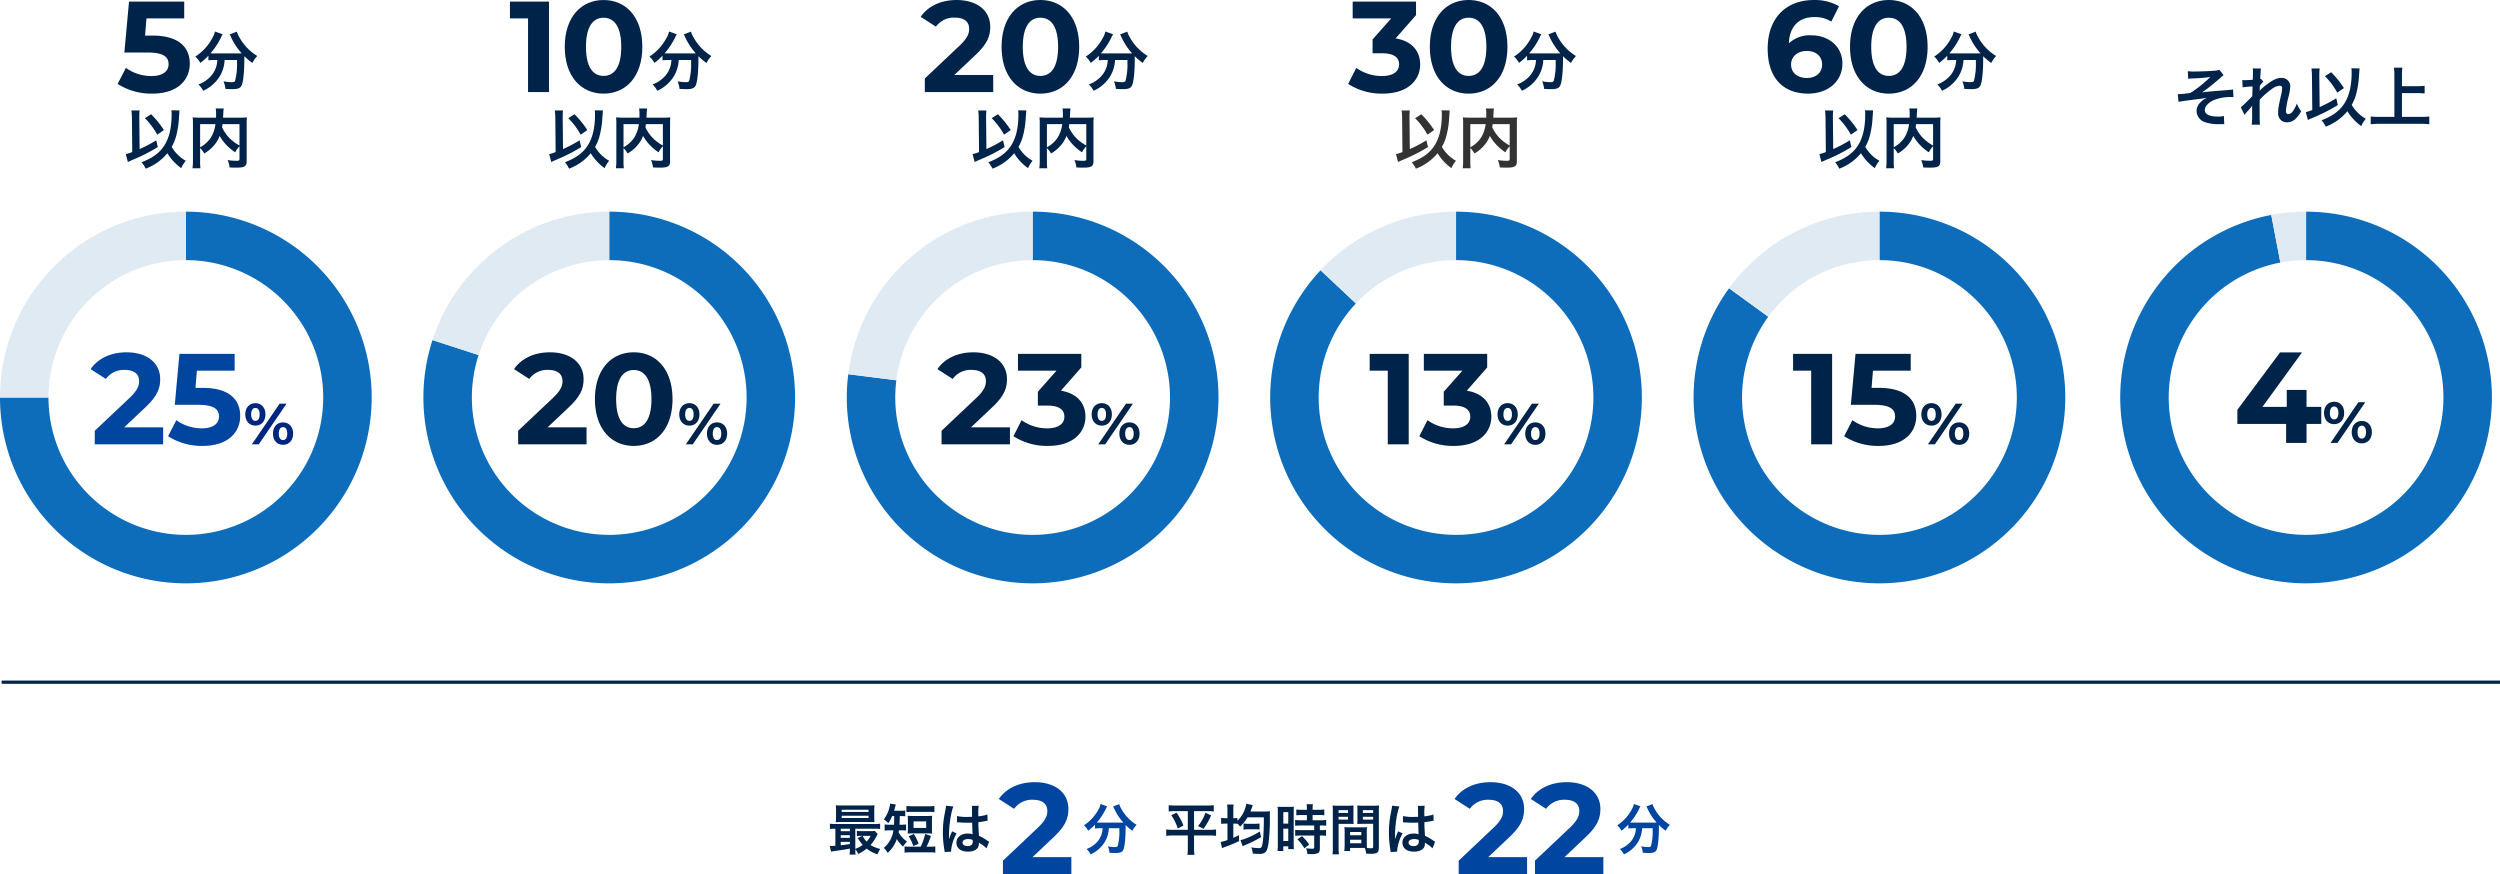
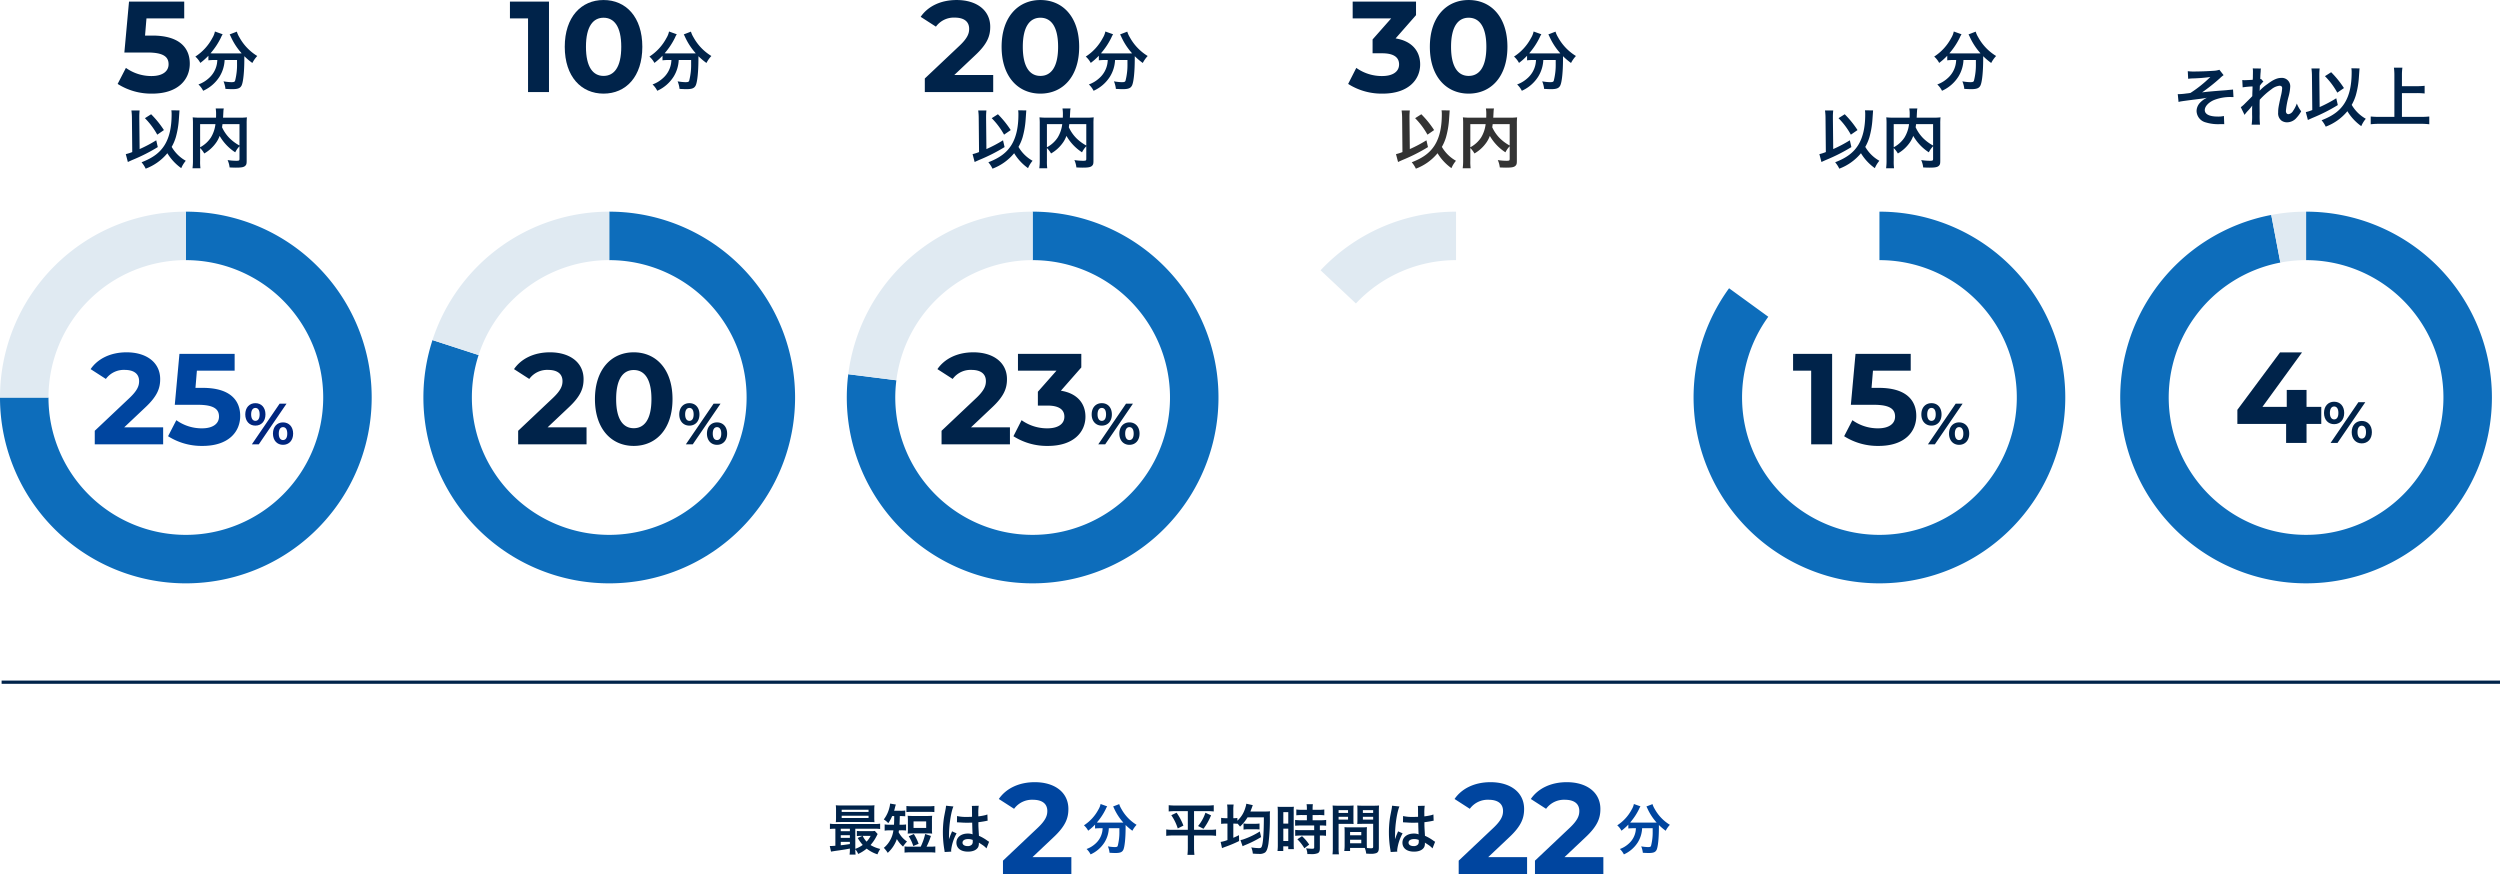
<svg xmlns="http://www.w3.org/2000/svg" width="773.498" height="270.486" viewBox="0 0 773.498 270.486">
  <g id="voice_02" transform="translate(0 0.006)">
    <path id="パス_1692" data-name="パス 1692" d="M0,0H773" transform="translate(0.498 211.063)" fill="none" stroke="#00234a" stroke-width="1" />
    <path id="パス_1693" data-name="パス 1693" d="M7.514-12.019v5.78H2.924A12.992,12.992,0,0,1,.833-6.358v1.989a16.406,16.406,0,0,1,2.142-.119H7.514V-.7a18.756,18.756,0,0,1-.119,2.2H9.554A19.806,19.806,0,0,1,9.435-.7V-4.488H14.11a14.761,14.761,0,0,1,2.142.119V-6.358a12.738,12.738,0,0,1-2.023.119H9.435v-5.78h4.029a17.735,17.735,0,0,1,2.074.1v-1.938a17.481,17.481,0,0,1-2.125.1H3.723a17.875,17.875,0,0,1-2.125-.1v1.938a18.258,18.258,0,0,1,2.091-.1ZM2.4-10.761a15.078,15.078,0,0,1,2,4.1l1.751-.884a18.042,18.042,0,0,0-2.108-3.995Zm10.557-.765a12.616,12.616,0,0,1-2.278,4.114l1.683.85A18.433,18.433,0,0,0,14.7-10.727Zm6.817,1.683h-.493a8.379,8.379,0,0,1-1.462-.1v1.87a8.641,8.641,0,0,1,1.462-.085h.493v5.083a10.008,10.008,0,0,1-2.108.578l.425,1.921c.459-.187.476-.2,1.377-.527a37.535,37.535,0,0,0,3.91-1.666L23.341-4.59c-.816.408-1.088.544-1.751.816V-8.16a11.664,11.664,0,0,1,1.258.051v-.1a8.648,8.648,0,0,1,.816.969,12.622,12.622,0,0,0,2.329-2.873h5.049q-.026,7.191-.612,8.925c-.17.493-.357.612-.969.612A17.758,17.758,0,0,1,27.149-.8a6.36,6.36,0,0,1,.476,1.921c1.275.085,1.411.085,1.819.085A3.041,3.041,0,0,0,31.4.782c.493-.391.816-1.207,1.054-2.7a61.623,61.623,0,0,0,.442-8.551,8.206,8.206,0,0,1,.068-1.5c-.34.034-.952.068-1.581.068H26.877c.136-.34.374-.969.544-1.428a2.874,2.874,0,0,1,.2-.544l-2.006-.442c-.017.085-.034.136-.034.153a3.2,3.2,0,0,0-.051.323c-.068.306-.255.9-.357,1.207a8.515,8.515,0,0,1-2.329,3.57v-.85a5.611,5.611,0,0,1-1.122.068H21.59v-2.431a10.268,10.268,0,0,1,.1-1.785H19.669a10.719,10.719,0,0,1,.1,1.8Zm10.01,4.114a23.874,23.874,0,0,1-5.015,2.414,6.335,6.335,0,0,1-.969.255l.663,1.9a8.7,8.7,0,0,1,.85-.391A33.457,33.457,0,0,0,30.192-4Zm-5.032-.578a8.379,8.379,0,0,1,1.462-.1h2.21a8.113,8.113,0,0,1,1.275.068V-8.194a8.422,8.422,0,0,1-1.292.085H26.214a7.177,7.177,0,0,1-1.462-.1Zm19.6-4.5V-9.2H42.6a13.077,13.077,0,0,1-1.887-.1v1.8c.527-.051,1.156-.085,1.87-.085h4.029V-6.14H42.585a12.615,12.615,0,0,1-1.853-.085v1.853a15.224,15.224,0,0,1,1.819-.1h4.063V-.85c0,.374-.1.459-.629.459a15.145,15.145,0,0,1-1.9-.136,4.382,4.382,0,0,1,.408,1.785c1.173.017,1.173.017,1.326.017A4.765,4.765,0,0,0,47.685,1c.51-.238.68-.646.68-1.632V-4.471h.221a9.243,9.243,0,0,1,1.683.1V-6.222a10.368,10.368,0,0,1-1.683.085h-.221V-7.582h.289A11.056,11.056,0,0,1,50.32-7.5V-9.3a12.547,12.547,0,0,1-1.853.1H46.121v-1.615h1.87a12.332,12.332,0,0,1,1.751.085v-1.8a12.533,12.533,0,0,1-1.768.1H46.121v-.459a9.039,9.039,0,0,1,.085-1.275H44.251a7.6,7.6,0,0,1,.1,1.275v.459h-1.5a12.367,12.367,0,0,1-1.768-.1v1.8a14.4,14.4,0,0,1,1.819-.085ZM35.36-1.717a15.487,15.487,0,0,1-.1,2.023h1.785V-1.122H38.59v.85h1.734c-.034-.425-.051-.8-.051-1.7V-11.7a12.754,12.754,0,0,1,.051-1.683c-.408.034-.714.051-1.479.051H36.788a14.728,14.728,0,0,1-1.5-.051,15.937,15.937,0,0,1,.068,1.717Zm1.7-10h1.53V-8.16H37.06Zm0,5.117h1.53v3.825H37.06Zm8.007,4.93a13.046,13.046,0,0,0-2.227-2.6l-1.44.955A12.986,12.986,0,0,1,43.571-.527ZM62.883-5.542c0-.663.017-1.088.051-1.53A13.672,13.672,0,0,1,61.353-7H57.562a13.861,13.861,0,0,1-1.581-.068c.034.459.051.935.051,1.53V-1.39a11.72,11.72,0,0,1-.119,1.7h1.8V-.646h3.6c.136,0,.459,0,.952.017a6.456,6.456,0,0,1,.442,1.751c.867.051.935.051,1.173.051A5.178,5.178,0,0,0,65.8.973c.612-.255.816-.7.816-1.717V-11.883c0-.85.017-1.275.068-1.887a15.25,15.25,0,0,1-1.751.068H61.676a14.547,14.547,0,0,1-1.734-.068c.034.527.051,1,.051,1.581v2.6c0,.731-.017,1.054-.051,1.547.425-.034.969-.051,1.564-.051h3.349V-.986c0,.34-.153.459-.629.459-.306,0-.918-.051-1.292-.085-.034-.442-.051-.833-.051-1.479Zm-1.207-6.783h3.179v.85H61.676Zm0,2.057h3.179V-9.4H61.676ZM57.715-5.576h3.468v1.02H57.715Zm0,2.4h3.468v1.105H57.715ZM54.162-8.092h3.077q.9,0,1.564.051c-.034-.374-.051-.765-.051-1.547v-2.6c0-.663.017-1.037.051-1.581a14.364,14.364,0,0,1-1.734.068H54.06a15.44,15.44,0,0,1-1.751-.068,18.844,18.844,0,0,1,.068,1.9v11.1a15.2,15.2,0,0,1-.1,2.108h1.989a14.747,14.747,0,0,1-.1-2.091Zm0-4.233h2.924v.85H54.162Zm0,2.057h2.924V-9.4H54.162ZM74.086-8.551a.3.3,0,0,1,.1-.017.781.781,0,0,1,.17.017,2.531,2.531,0,0,1,.289.017c.085,0,.272.017.51.017.8.068,1.479.085,2.108.085.442,0,.85-.017,1.53-.034.068,2.363.085,3.2.136,3.621a4.041,4.041,0,0,0-1.513-.238c-2.057,0-3.5,1.156-3.5,2.8C73.916-.544,75.276.51,77.5.51c1.649,0,2.839-.6,3.23-1.6a2.974,2.974,0,0,0,.136-.952V-2.28c.1.068.493.323,1.071.7A6.369,6.369,0,0,1,83.215-.493l.816-2.057a3.234,3.234,0,0,1-.476-.289,13.554,13.554,0,0,0-2.669-1.547c-.17-2.856-.17-2.89-.17-3.842V-8.6c.9-.1,1.785-.255,2.363-.374a2.938,2.938,0,0,1,.493-.085L83.5-10.982l-.136.034c-.272.1-.272.1-.374.136a17.092,17.092,0,0,1-2.3.408v-.782a16.632,16.632,0,0,1,.119-2.5l-2.125.051a4.757,4.757,0,0,1,.051.816c0,.7.017,1.547.017,2.55-.6.034-.969.034-1.564.034a12.251,12.251,0,0,1-3.077-.272Zm4.879,5.44v.459a1.427,1.427,0,0,1-.221.918,1.671,1.671,0,0,1-1.377.527c-.952,0-1.564-.425-1.564-1.054,0-.7.68-1.122,1.768-1.122a3.559,3.559,0,0,1,1.394.272ZM72.318.51a3.33,3.33,0,0,1-.034-.459,14.184,14.184,0,0,1,1.683-5.2L72.556-5.78a3.239,3.239,0,0,1-.2.527c-.17.408-.17.408-.323.765-.085.272-.17.459-.2.578-.119.306-.119.306-.2.493H71.6a2.894,2.894,0,0,0,.017-.357v-.272c0-.272,0-.272.017-.884.017-2.958.663-7.055,1.36-8.534L70.7-13.7v.068a9.126,9.126,0,0,1-.187,1.258c-.374,1.921-.374,1.921-.459,2.431a30.387,30.387,0,0,0-.323,4.5A32.238,32.238,0,0,0,70.19-.037a6.2,6.2,0,0,1,.085.663Z" transform="translate(359.998 262.98)" fill="#00234a" />
    <path id="パス_1697" data-name="パス 1697" d="M10.44-5.28l6.44-6.08c3.92-3.64,4.68-6.12,4.68-8.84,0-5.08-4.16-8.28-10.4-8.28-5.04,0-8.96,2.04-11.12,5.2l4.72,3.04a6.847,6.847,0,0,1,5.8-2.8c2.96,0,4.48,1.28,4.48,3.48,0,1.36-.44,2.8-2.92,5.16L1.32-4.2V0H22.48V-5.28Zm23.6,0,6.44-6.08c3.92-3.64,4.68-6.12,4.68-8.84,0-5.08-4.16-8.28-10.4-8.28-5.04,0-8.96,2.04-11.12,5.2l4.72,3.04a6.847,6.847,0,0,1,5.8-2.8c2.96,0,4.48,1.28,4.48,3.48,0,1.36-.44,2.8-2.92,5.16L24.92-4.2V0H46.08V-5.28Z" transform="translate(449.998 270.48)" fill="#00459f" />
    <path id="パス_1702" data-name="パス 1702" d="M6.154-6.732a8.449,8.449,0,0,1-.1.986A6.577,6.577,0,0,1,3.825-1.87,8.022,8.022,0,0,1,1.19-.306,6.033,6.033,0,0,1,2.431,1.36,9.847,9.847,0,0,0,6.749-2.38,9.045,9.045,0,0,0,8.075-6.732h3.264v.986a16.7,16.7,0,0,1-.527,4.522c-.153.255-.34.323-.969.323a13.975,13.975,0,0,1-2.057-.221A7.3,7.3,0,0,1,8.3.867c1.139.051,1.411.068,1.751.068,1.513,0,2.125-.238,2.5-.986.425-.9.714-3.587.714-7.106v-.578a17.335,17.335,0,0,0,2.1,1.785A7.915,7.915,0,0,1,16.66-7.786a13.183,13.183,0,0,1-4.709-4.93,6.354,6.354,0,0,1-.663-1.479L9.4-13.464a6.973,6.973,0,0,1,.357.714,17,17,0,0,0,2.805,4.267c-.408.017-.646.017-1.054.017H5.253A8.786,8.786,0,0,1,4.369-8.5a18.908,18.908,0,0,0,2.737-4.131,4.807,4.807,0,0,1,.459-.867l-2.04-.731a5.285,5.285,0,0,1-.68,1.717A13.107,13.107,0,0,1,.374-7.633,5.91,5.91,0,0,1,1.683-5.967,16.9,16.9,0,0,0,3.808-7.854v1.207a11.813,11.813,0,0,1,1.445-.085Z" transform="translate(499.998 262.98)" fill="#00459f" />
    <path id="パス_1694" data-name="パス 1694" d="M6.953-.289a10.119,10.119,0,0,1-.1,1.717h1.87A10.837,10.837,0,0,1,8.636-.2,4.5,4.5,0,0,1,9.52,1.224,11.57,11.57,0,0,0,12.155-.425a10.344,10.344,0,0,0,3.332,1.768,9.039,9.039,0,0,1,.867-1.666A10.126,10.126,0,0,1,13.345-1.53a13.1,13.1,0,0,0,1.938-2.907,2.556,2.556,0,0,1,.272-.493l-.884-.97a7.841,7.841,0,0,1-1.275.068H10.54A10.151,10.151,0,0,1,9.112-5.9v1.6a9.456,9.456,0,0,1,1.275-.068h.442l-1.445.646a13.443,13.443,0,0,0,1.547,2.159,8.616,8.616,0,0,1-2.3,1.206V-6.579h5.9a12.863,12.863,0,0,1,1.785.085V-8.143a9.5,9.5,0,0,1-1.768.1H2.533a9.293,9.293,0,0,1-1.751-.1v1.649a11.731,11.731,0,0,1,1.683-.085v5.27c-.714.051-1.19.085-1.462.085a1.655,1.655,0,0,1-.272-.017L1.122.51C1.547.425,2.142.323,3.5.136,5.338-.136,5.338-.136,6.953-.442Zm0-1.547c-1.6.238-1.989.289-2.822.374V-2.516H6.953Zm0-1.921H4.131v-.816H6.953Zm0-2.057H4.131v-.765H6.953Zm6.426,1.445a7.046,7.046,0,0,1-1.258,1.785,6.929,6.929,0,0,1-1.207-1.785Zm1.122-7.99a11.483,11.483,0,0,1,.068-1.479c-.578.051-1.02.068-1.8.068H4.4c-.782,0-1.241-.017-1.8-.068a12,12,0,0,1,.068,1.479v2.3A11.878,11.878,0,0,1,2.6-8.6c.527-.034.986-.051,1.751-.051h8.636c.578,0,1.19.017,1.581.051a11.482,11.482,0,0,1-.068-1.479Zm-10.081-.1h8.313v.68H4.42Zm0,1.853h8.313v.7H4.42Zm16.252.119c0,1.224-.034,2.108-.068,2.669H19.38a8.72,8.72,0,0,1-1.666-.1V-5.98a8.95,8.95,0,0,1,1.649-.1h1.054A8.406,8.406,0,0,1,17.459-.663,9.054,9.054,0,0,1,18.666.884a10.262,10.262,0,0,0,2.822-4.267,9.576,9.576,0,0,0,1.921,2.329,9.206,9.206,0,0,1,1.224-1.564,7.857,7.857,0,0,1-2.6-2.873c.051-.272.068-.357.1-.6h.731a12.178,12.178,0,0,1,1.479.068V-7.905a8.448,8.448,0,0,1-1.428.085h-.6c.034-.595.068-1.5.085-2.669h.153a13.286,13.286,0,0,1,1.53.068v-1.8a8.815,8.815,0,0,1-1.513.085H20.638c.1-.323.153-.51.221-.8a9.939,9.939,0,0,1,.323-1.122L19.4-14.365a7,7,0,0,1-.238,1.326,9.762,9.762,0,0,1-1.717,3.587A6.528,6.528,0,0,1,18.836-8.3a10.581,10.581,0,0,0,1.19-2.193ZM25.585-1.02A12.1,12.1,0,0,1,23.868-1.1V.816A11.957,11.957,0,0,1,25.585.731h6.086a11.957,11.957,0,0,1,1.717.085V-1.105a12.1,12.1,0,0,1-1.717.085h-1a21.19,21.19,0,0,0,1.36-3.332l-1.785-.595a18.176,18.176,0,0,1-1.38,3.927ZM24.446-11.73a16.347,16.347,0,0,1,1.717-.068h5.219a16.345,16.345,0,0,1,1.717.068v-1.887a11.532,11.532,0,0,1-1.717.085H26.163a11.532,11.532,0,0,1-1.717-.085Zm7.9,2.72a13.671,13.671,0,0,1,.068-1.581,15.343,15.343,0,0,1-1.717.068H26.554a14.96,14.96,0,0,1-1.717-.068,14.249,14.249,0,0,1,.068,1.581v2.4a13.8,13.8,0,0,1-.068,1.547,14.709,14.709,0,0,1,1.615-.068H30.8a14.909,14.909,0,0,1,1.615.068,10.311,10.311,0,0,1-.068-1.547Zm-5.695.153h3.91v2.04h-3.91ZM28.22-1.921a15.479,15.479,0,0,0-1.479-3.026l-1.581.7a12.7,12.7,0,0,1,1.411,3.026Zm11.866-6.63a.3.3,0,0,1,.1-.017.781.781,0,0,1,.17.017,2.531,2.531,0,0,1,.289.017c.085,0,.272.017.51.017.8.068,1.479.085,2.108.085.442,0,.85-.017,1.53-.034.068,2.363.085,3.2.136,3.621a4.041,4.041,0,0,0-1.513-.238c-2.057,0-3.5,1.156-3.5,2.8C39.916-.544,41.276.51,43.5.51c1.649,0,2.839-.6,3.23-1.6a2.974,2.974,0,0,0,.136-.952V-2.28c.1.068.493.323,1.071.7A6.369,6.369,0,0,1,49.215-.493l.816-2.057a3.234,3.234,0,0,1-.476-.289,13.554,13.554,0,0,0-2.669-1.547c-.17-2.856-.17-2.89-.17-3.842V-8.6c.9-.1,1.785-.255,2.363-.374a2.938,2.938,0,0,1,.493-.085L49.5-10.982l-.136.034c-.272.1-.272.1-.374.136a17.092,17.092,0,0,1-2.3.408v-.782a16.634,16.634,0,0,1,.119-2.5l-2.125.051a4.756,4.756,0,0,1,.051.816c0,.7.017,1.547.017,2.55-.6.034-.969.034-1.564.034a12.251,12.251,0,0,1-3.077-.272Zm4.879,5.44v.459a1.427,1.427,0,0,1-.221.918,1.671,1.671,0,0,1-1.377.527c-.952,0-1.564-.425-1.564-1.054,0-.7.68-1.122,1.768-1.122a3.559,3.559,0,0,1,1.394.272ZM38.318.51a3.331,3.331,0,0,1-.034-.459,14.184,14.184,0,0,1,1.683-5.2L38.556-5.78a3.24,3.24,0,0,1-.2.527c-.17.408-.17.408-.323.765-.085.272-.17.459-.2.578-.119.306-.119.306-.2.493H37.6a2.894,2.894,0,0,0,.017-.357v-.272c0-.272,0-.272.017-.884.017-2.958.663-7.055,1.36-8.534L36.7-13.7v.068a9.126,9.126,0,0,1-.187,1.258c-.374,1.921-.374,1.921-.459,2.431a30.388,30.388,0,0,0-.323,4.5A32.238,32.238,0,0,0,36.19-.037a6.2,6.2,0,0,1,.085.663Z" transform="translate(255.998 262.98)" fill="#00234a" />
    <path id="パス_1695" data-name="パス 1695" d="M10.44-5.28l6.44-6.08c3.92-3.64,4.68-6.12,4.68-8.84,0-5.08-4.16-8.28-10.4-8.28-5.04,0-8.96,2.04-11.12,5.2l4.72,3.04a6.847,6.847,0,0,1,5.8-2.8c2.96,0,4.48,1.28,4.48,3.48,0,1.36-.44,2.8-2.92,5.16L1.32-4.2V0H22.48V-5.28Z" transform="translate(308.998 270.48)" fill="#00459f" />
    <path id="パス_1696" data-name="パス 1696" d="M6.154-6.732a8.449,8.449,0,0,1-.1.986A6.577,6.577,0,0,1,3.825-1.87,8.022,8.022,0,0,1,1.19-.306,6.033,6.033,0,0,1,2.431,1.36,9.847,9.847,0,0,0,6.749-2.38,9.045,9.045,0,0,0,8.075-6.732h3.264v.986a16.7,16.7,0,0,1-.527,4.522c-.153.255-.34.323-.969.323a13.975,13.975,0,0,1-2.057-.221A7.3,7.3,0,0,1,8.3.867c1.139.051,1.411.068,1.751.068,1.513,0,2.125-.238,2.5-.986.425-.9.714-3.587.714-7.106v-.578a17.335,17.335,0,0,0,2.1,1.785A7.915,7.915,0,0,1,16.66-7.786a13.183,13.183,0,0,1-4.709-4.93,6.354,6.354,0,0,1-.663-1.479L9.4-13.464a6.973,6.973,0,0,1,.357.714,17,17,0,0,0,2.805,4.267c-.408.017-.646.017-1.054.017H5.253A8.786,8.786,0,0,1,4.369-8.5a18.908,18.908,0,0,0,2.737-4.131,4.807,4.807,0,0,1,.459-.867l-2.04-.731a5.285,5.285,0,0,1-.68,1.717A13.107,13.107,0,0,1,.374-7.633,5.91,5.91,0,0,1,1.683-5.967,16.9,16.9,0,0,0,3.808-7.854v1.207a11.813,11.813,0,0,1,1.445-.085Z" transform="translate(334.998 262.98)" fill="#00459f" />
    <path id="パス_1482" data-name="パス 1482" d="M0-57.5A57.5,57.5,0,0,1,57.5,0,57.5,57.5,0,0,1,0,57.5,57.5,57.5,0,0,1-57.5,0h15A42.5,42.5,0,0,0,0,42.5,42.5,42.5,0,0,0,42.5,0,42.5,42.5,0,0,0,0-42.5Z" transform="translate(57.5 122.981)" fill="#0d6dbb" />
    <path id="パス_1483" data-name="パス 1483" d="M-57.5,0A57.5,57.5,0,0,1,0-57.5v15A42.5,42.5,0,0,0-42.5,0Z" transform="translate(57.5 122.981)" fill="#e0eaf2" />
    <path id="パス_1711" data-name="パス 1711" d="M11.16-17.48H8.88l.44-5.32H21V-28H3.92L2.48-12.24H9.64c5.08,0,6.52,1.44,6.52,3.64,0,2.28-2,3.64-5.24,3.64A13.475,13.475,0,0,1,2.96-7.48L.4-2.52a19.348,19.348,0,0,0,10.68,3c8,0,11.64-4.32,11.64-9.28S19.44-17.48,11.16-17.48Z" transform="translate(35.998 28.48)" fill="#00234a" />
    <path id="パス_1716" data-name="パス 1716" d="M7.24-7.92a9.94,9.94,0,0,1-.12,1.16A7.738,7.738,0,0,1,4.5-2.2,9.437,9.437,0,0,1,1.4-.36,7.1,7.1,0,0,1,2.86,1.6,11.584,11.584,0,0,0,7.94-2.8,10.641,10.641,0,0,0,9.5-7.92h3.84v1.16a19.648,19.648,0,0,1-.62,5.32c-.18.3-.4.38-1.14.38a16.441,16.441,0,0,1-2.42-.26,8.59,8.59,0,0,1,.6,2.34c1.34.06,1.66.08,2.06.08,1.78,0,2.5-.28,2.94-1.16.5-1.06.84-4.22.84-8.36V-9.1A20.394,20.394,0,0,0,18.08-7,9.311,9.311,0,0,1,19.6-9.16a15.51,15.51,0,0,1-5.54-5.8,7.475,7.475,0,0,1-.78-1.74l-2.22.86a8.2,8.2,0,0,1,.42.84,20,20,0,0,0,3.3,5.02c-.48.02-.76.02-1.24.02H6.18A10.337,10.337,0,0,1,5.14-10a22.245,22.245,0,0,0,3.22-4.86,5.656,5.656,0,0,1,.54-1.02l-2.4-.86a6.217,6.217,0,0,1-.8,2.02A15.42,15.42,0,0,1,.44-8.98,6.953,6.953,0,0,1,1.98-7.02a19.882,19.882,0,0,0,2.5-2.22v1.42a13.9,13.9,0,0,1,1.7-.1Z" transform="translate(59.998 26.48)" fill="#00234a" />
    <path id="パス_1705" data-name="パス 1705" d="M15.02-16.36a8.167,8.167,0,0,1,.08,1.32q0,5.94-2.16,9.42C11.48-3.26,9.32-1.64,5.8-.28A9.169,9.169,0,0,1,7.08,1.7a15.932,15.932,0,0,0,6.7-4.78,15.589,15.589,0,0,0,4.3,4.62,8.8,8.8,0,0,1,1.4-2.28,11.546,11.546,0,0,1-4.36-4.3,14.314,14.314,0,0,0,1.26-2.92,26.848,26.848,0,0,0,.96-5.58c.18-2.56.18-2.56.2-2.78ZM2.92-3.44a13.074,13.074,0,0,1-2,.64L1.56-.36c.5-.24.64-.3,1.4-.64a53.527,53.527,0,0,0,7.86-3.98l-.48-2.1A41.8,41.8,0,0,1,5.2-4.36L5.1-13.9v-.44a17.662,17.662,0,0,1,.1-1.96H2.66a18.3,18.3,0,0,1,.16,2.38ZM6.84-13.92a23.109,23.109,0,0,1,3.82,5.1l2.06-1.42a29.93,29.93,0,0,0-3.96-4.9ZM36.1-1.38c0,.58-.1.64-1.08.64a18.7,18.7,0,0,1-2.6-.22,7.45,7.45,0,0,1,.62,2.28c.8.04,1.4.06,1.94.06,1.88,0,2.6-.16,3.04-.72.24-.3.3-.6.3-1.44V-12.24a17.161,17.161,0,0,1,.08-1.94,17.346,17.346,0,0,1-2.28.1h-5.1c.02-.32.02-.32.04-.74.04-.82.04-.82.06-1.1a4.721,4.721,0,0,1,.12-1h-2.5a10.37,10.37,0,0,1,.12,1.76c0,.34,0,.62-.02,1.08h-4.9a19,19,0,0,1-2.32-.1,17.622,17.622,0,0,1,.08,1.94V-.84a16.785,16.785,0,0,1-.14,2.42h2.46a16.494,16.494,0,0,1-.1-2.38V-4.68A7.491,7.491,0,0,1,25.2-3,11.469,11.469,0,0,0,29-6.54a8.9,8.9,0,0,0,.96-1.9,14.872,14.872,0,0,0,4.82,5.08A7.63,7.63,0,0,1,36.1-5.24Zm0-10.7v6.62A13.5,13.5,0,0,1,32.96-7.8a11.744,11.744,0,0,1-2.26-3.32c.06-.36.08-.46.14-.96Zm-12.18,0h4.74a10.2,10.2,0,0,1-1.42,4.16,9.091,9.091,0,0,1-3.32,3Z" transform="translate(37.998 50.48)" fill="#00234a" />
    <path id="パス_1484" data-name="パス 1484" d="M0-57.5A57.5,57.5,0,0,1,54.686-17.768,57.5,57.5,0,0,1,33.8,46.518a57.5,57.5,0,0,1-67.6,0A57.5,57.5,0,0,1-54.686-17.768l14.266,4.635A42.5,42.5,0,0,0-24.981,34.383a42.5,42.5,0,0,0,49.962,0A42.5,42.5,0,0,0,40.42-13.133,42.5,42.5,0,0,0,0-42.5Z" transform="translate(188.498 122.98)" fill="#0d6dbb" />
    <path id="パス_1485" data-name="パス 1485" d="M-54.686-17.768A57.5,57.5,0,0,1,0-57.5v15A42.5,42.5,0,0,0-40.42-13.133Z" transform="translate(188.498 122.98)" fill="#e0eaf2" />
    <path id="パス_1712" data-name="パス 1712" d="M.28-28v5.2h5.6V0h6.48V-28ZM29.24.48c6.92,0,12-5.24,12-14.48s-5.08-14.48-12-14.48c-6.88,0-12,5.24-12,14.48S22.36.48,29.24.48Zm0-5.48c-3.2,0-5.44-2.64-5.44-9s2.24-9,5.44-9c3.24,0,5.48,2.64,5.48,9S32.48-5,29.24-5Z" transform="translate(157.496 28.48)" fill="#00234a" />
    <path id="パス_1717" data-name="パス 1717" d="M7.24-7.92a9.94,9.94,0,0,1-.12,1.16A7.738,7.738,0,0,1,4.5-2.2,9.437,9.437,0,0,1,1.4-.36,7.1,7.1,0,0,1,2.86,1.6,11.584,11.584,0,0,0,7.94-2.8,10.641,10.641,0,0,0,9.5-7.92h3.84v1.16a19.648,19.648,0,0,1-.62,5.32c-.18.3-.4.38-1.14.38a16.441,16.441,0,0,1-2.42-.26,8.59,8.59,0,0,1,.6,2.34c1.34.06,1.66.08,2.06.08,1.78,0,2.5-.28,2.94-1.16.5-1.06.84-4.22.84-8.36V-9.1A20.394,20.394,0,0,0,18.08-7,9.311,9.311,0,0,1,19.6-9.16a15.51,15.51,0,0,1-5.54-5.8,7.475,7.475,0,0,1-.78-1.74l-2.22.86a8.2,8.2,0,0,1,.42.84,20,20,0,0,0,3.3,5.02c-.48.02-.76.02-1.24.02H6.18A10.337,10.337,0,0,1,5.14-10a22.245,22.245,0,0,0,3.22-4.86,5.656,5.656,0,0,1,.54-1.02l-2.4-.86a6.217,6.217,0,0,1-.8,2.02A15.42,15.42,0,0,1,.44-8.98,6.953,6.953,0,0,1,1.98-7.02a19.882,19.882,0,0,0,2.5-2.22v1.42a13.9,13.9,0,0,1,1.7-.1Z" transform="translate(200.496 26.48)" fill="#00234a" />
    <path id="パス_1699" data-name="パス 1699" d="M10.44-5.28l6.44-6.08c3.92-3.64,4.68-6.12,4.68-8.84,0-5.08-4.16-8.28-10.4-8.28-5.04,0-8.96,2.04-11.12,5.2l4.72,3.04a6.847,6.847,0,0,1,5.8-2.8c2.96,0,4.48,1.28,4.48,3.48,0,1.36-.44,2.8-2.92,5.16L1.32-4.2V0H22.48V-5.28ZM37.08.48c6.92,0,12-5.24,12-14.48S44-28.48,37.08-28.48c-6.88,0-12,5.24-12,14.48S30.2.48,37.08.48Zm0-5.48c-3.2,0-5.44-2.64-5.44-9s2.24-9,5.44-9c3.24,0,5.48,2.64,5.48,9S40.32-5,37.08-5ZM54.3-5.8c1.836,0,3.114-1.332,3.114-3.474s-1.278-3.474-3.114-3.474-3.132,1.35-3.132,3.474S52.462-5.8,54.3-5.8ZM53.2,0h2.142l8.6-12.6H61.8Zm1.1-7.272c-.774,0-1.314-.666-1.314-2s.54-2,1.314-2c.792,0,1.314.648,1.314,2S55.09-7.272,54.3-7.272ZM62.848.144c1.836,0,3.132-1.35,3.132-3.474s-1.3-3.47-3.132-3.47c-1.818,0-3.114,1.35-3.114,3.474S61.03.144,62.848.144Zm0-1.476c-.774,0-1.314-.648-1.314-2s.54-2,1.314-2c.792,0,1.314.666,1.314,2S63.64-1.332,62.848-1.332Z" transform="translate(158.996 137.48)" fill="#00234a" />
-     <path id="パス_1706" data-name="パス 1706" d="M15.02-16.36a8.167,8.167,0,0,1,.08,1.32q0,5.94-2.16,9.42C11.48-3.26,9.32-1.64,5.8-.28A9.169,9.169,0,0,1,7.08,1.7a15.932,15.932,0,0,0,6.7-4.78,15.589,15.589,0,0,0,4.3,4.62,8.8,8.8,0,0,1,1.4-2.28,11.546,11.546,0,0,1-4.36-4.3,14.314,14.314,0,0,0,1.26-2.92,26.848,26.848,0,0,0,.96-5.58c.18-2.56.18-2.56.2-2.78ZM2.92-3.44a13.074,13.074,0,0,1-2,.64L1.56-.36c.5-.24.64-.3,1.4-.64a53.527,53.527,0,0,0,7.86-3.98l-.48-2.1A41.8,41.8,0,0,1,5.2-4.36L5.1-13.9v-.44a17.662,17.662,0,0,1,.1-1.96H2.66a18.3,18.3,0,0,1,.16,2.38ZM6.84-13.92a23.109,23.109,0,0,1,3.82,5.1l2.06-1.42a29.93,29.93,0,0,0-3.96-4.9ZM36.1-1.38c0,.58-.1.64-1.08.64a18.7,18.7,0,0,1-2.6-.22,7.45,7.45,0,0,1,.62,2.28c.8.04,1.4.06,1.94.06,1.88,0,2.6-.16,3.04-.72.24-.3.3-.6.3-1.44V-12.24a17.161,17.161,0,0,1,.08-1.94,17.346,17.346,0,0,1-2.28.1h-5.1c.02-.32.02-.32.04-.74.04-.82.04-.82.06-1.1a4.721,4.721,0,0,1,.12-1h-2.5a10.37,10.37,0,0,1,.12,1.76c0,.34,0,.62-.02,1.08h-4.9a19,19,0,0,1-2.32-.1,17.622,17.622,0,0,1,.08,1.94V-.84a16.785,16.785,0,0,1-.14,2.42h2.46a16.494,16.494,0,0,1-.1-2.38V-4.68A7.491,7.491,0,0,1,25.2-3,11.469,11.469,0,0,0,29-6.54a8.9,8.9,0,0,0,.96-1.9,14.872,14.872,0,0,0,4.82,5.08A7.63,7.63,0,0,1,36.1-5.24Zm0-10.7v6.62A13.5,13.5,0,0,1,32.96-7.8a11.744,11.744,0,0,1-2.26-3.32c.06-.36.08-.46.14-.96Zm-12.18,0h4.74a10.2,10.2,0,0,1-1.42,4.16,9.091,9.091,0,0,1-3.32,3Z" transform="translate(168.996 50.48)" fill="#00234a" />
    <path id="パス_1486" data-name="パス 1486" d="M0-57.5A57.5,57.5,0,0,1,53.788-20.325,57.5,57.5,0,0,1,38.025,43.131a57.5,57.5,0,0,1-64.931,7.685A57.5,57.5,0,0,1-57.047-7.207l14.882,1.88A42.5,42.5,0,0,0-19.887,37.56a42.5,42.5,0,0,0,47.993-5.68,42.5,42.5,0,0,0,11.651-46.9A42.5,42.5,0,0,0,0-42.5Z" transform="translate(319.498 122.98)" fill="#0d6dbb" />
    <path id="パス_1487" data-name="パス 1487" d="M-57.047-7.207A57.5,57.5,0,0,1,0-57.5v15A42.5,42.5,0,0,0-42.165-5.327Z" transform="translate(319.498 122.98)" fill="#e0eaf2" />
    <path id="パス_1713" data-name="パス 1713" d="M-40.24-5.28l6.44-6.08c3.92-3.64,4.68-6.12,4.68-8.84,0-5.08-4.16-8.28-10.4-8.28-5.04,0-8.96,2.04-11.12,5.2l4.72,3.04a6.847,6.847,0,0,1,5.8-2.8c2.96,0,4.48,1.28,4.48,3.48,0,1.36-.44,2.8-2.92,5.16L-49.36-4.2V0H-28.2V-5.28ZM-13.6.48c6.92,0,12-5.24,12-14.48s-5.08-14.48-12-14.48c-6.88,0-12,5.24-12,14.48S-20.48.48-13.6.48Zm0-5.48c-3.2,0-5.44-2.64-5.44-9s2.24-9,5.44-9c3.24,0,5.48,2.64,5.48,9S-10.36-5-13.6-5Z" transform="translate(335.496 28.48)" fill="#00234a" />
    <path id="パス_1718" data-name="パス 1718" d="M7.24-7.92a9.94,9.94,0,0,1-.12,1.16A7.738,7.738,0,0,1,4.5-2.2,9.437,9.437,0,0,1,1.4-.36,7.1,7.1,0,0,1,2.86,1.6,11.584,11.584,0,0,0,7.94-2.8,10.641,10.641,0,0,0,9.5-7.92h3.84v1.16a19.648,19.648,0,0,1-.62,5.32c-.18.3-.4.38-1.14.38a16.441,16.441,0,0,1-2.42-.26,8.59,8.59,0,0,1,.6,2.34c1.34.06,1.66.08,2.06.08,1.78,0,2.5-.28,2.94-1.16.5-1.06.84-4.22.84-8.36V-9.1A20.394,20.394,0,0,0,18.08-7,9.311,9.311,0,0,1,19.6-9.16a15.51,15.51,0,0,1-5.54-5.8,7.475,7.475,0,0,1-.78-1.74l-2.22.86a8.2,8.2,0,0,1,.42.84,20,20,0,0,0,3.3,5.02c-.48.02-.76.02-1.24.02H6.18A10.337,10.337,0,0,1,5.14-10a22.245,22.245,0,0,0,3.22-4.86,5.656,5.656,0,0,1,.54-1.02l-2.4-.86a6.217,6.217,0,0,1-.8,2.02A15.42,15.42,0,0,1,.44-8.98,6.953,6.953,0,0,1,1.98-7.02a19.882,19.882,0,0,0,2.5-2.22v1.42a13.9,13.9,0,0,1,1.7-.1Z" transform="translate(335.496 26.48)" fill="#00234a" />
    <path id="パス_1700" data-name="パス 1700" d="M10.44-5.28l6.44-6.08c3.92-3.64,4.68-6.12,4.68-8.84,0-5.08-4.16-8.28-10.4-8.28-5.04,0-8.96,2.04-11.12,5.2l4.72,3.04a6.847,6.847,0,0,1,5.8-2.8c2.96,0,4.48,1.28,4.48,3.48,0,1.36-.44,2.8-2.92,5.16L1.32-4.2V0H22.48V-5.28ZM38.24-16.6l6.32-7.2V-28H24.96v5.2H36.88l-5.76,6.52V-12h2.96c3.68,0,5.24,1.32,5.24,3.44,0,2.28-2,3.6-5.24,3.6a13.6,13.6,0,0,1-8-2.52L23.56-2.52a19.252,19.252,0,0,0,10.68,3c7.96,0,11.6-4.32,11.6-9.04C45.84-12.68,43.28-15.8,38.24-16.6ZM50.9-5.8c1.836,0,3.114-1.332,3.114-3.474s-1.278-3.474-3.114-3.474-3.132,1.35-3.132,3.474S49.062-5.8,50.9-5.8ZM49.8,0h2.142l8.6-12.6H58.4Zm1.1-7.272c-.774,0-1.314-.666-1.314-2s.54-2,1.314-2c.792,0,1.314.648,1.314,2s-.524,2-1.314,2ZM59.448.144c1.836,0,3.132-1.35,3.132-3.474s-1.3-3.47-3.132-3.47c-1.818,0-3.114,1.35-3.114,3.474S57.63.144,59.448.144Zm0-1.476c-.774,0-1.314-.648-1.314-2s.54-2,1.314-2c.792,0,1.314.666,1.314,2S60.24-1.332,59.448-1.332Z" transform="translate(289.996 137.48)" fill="#00234a" />
    <path id="パス_1707" data-name="パス 1707" d="M15.02-16.36a8.167,8.167,0,0,1,.08,1.32q0,5.94-2.16,9.42C11.48-3.26,9.32-1.64,5.8-.28A9.169,9.169,0,0,1,7.08,1.7a15.932,15.932,0,0,0,6.7-4.78,15.589,15.589,0,0,0,4.3,4.62,8.8,8.8,0,0,1,1.4-2.28,11.546,11.546,0,0,1-4.36-4.3,14.314,14.314,0,0,0,1.26-2.92,26.848,26.848,0,0,0,.96-5.58c.18-2.56.18-2.56.2-2.78ZM2.92-3.44a13.074,13.074,0,0,1-2,.64L1.56-.36c.5-.24.64-.3,1.4-.64a53.527,53.527,0,0,0,7.86-3.98l-.48-2.1A41.8,41.8,0,0,1,5.2-4.36L5.1-13.9v-.44a17.662,17.662,0,0,1,.1-1.96H2.66a18.3,18.3,0,0,1,.16,2.38ZM6.84-13.92a23.109,23.109,0,0,1,3.82,5.1l2.06-1.42a29.93,29.93,0,0,0-3.96-4.9ZM36.1-1.38c0,.58-.1.64-1.08.64a18.7,18.7,0,0,1-2.6-.22,7.45,7.45,0,0,1,.62,2.28c.8.04,1.4.06,1.94.06,1.88,0,2.6-.16,3.04-.72.24-.3.3-.6.3-1.44V-12.24a17.161,17.161,0,0,1,.08-1.94,17.346,17.346,0,0,1-2.28.1h-5.1c.02-.32.02-.32.04-.74.04-.82.04-.82.06-1.1a4.721,4.721,0,0,1,.12-1h-2.5a10.37,10.37,0,0,1,.12,1.76c0,.34,0,.62-.02,1.08h-4.9a19,19,0,0,1-2.32-.1,17.622,17.622,0,0,1,.08,1.94V-.84a16.785,16.785,0,0,1-.14,2.42h2.46a16.494,16.494,0,0,1-.1-2.38V-4.68A7.491,7.491,0,0,1,25.2-3,11.469,11.469,0,0,0,29-6.54a8.9,8.9,0,0,0,.96-1.9,14.872,14.872,0,0,0,4.82,5.08A7.63,7.63,0,0,1,36.1-5.24Zm0-10.7v6.62A13.5,13.5,0,0,1,32.96-7.8a11.744,11.744,0,0,1-2.26-3.32c.06-.36.08-.46.14-.96Zm-12.18,0h4.74a10.2,10.2,0,0,1-1.42,4.16,9.091,9.091,0,0,1-3.32,3Z" transform="translate(299.996 50.48)" fill="#00234a" />
-     <path id="パス_1488" data-name="パス 1488" d="M0-57.5A57.5,57.5,0,0,1,56.3-11.66,57.5,57.5,0,0,1,22.836,52.771a57.5,57.5,0,0,1-69.88-19.708,57.5,57.5,0,0,1,5.128-72.424l10.935,10.268a42.5,42.5,0,0,0-3.79,53.531A42.5,42.5,0,0,0,16.879,39,42.5,42.5,0,0,0,41.617-8.618,42.5,42.5,0,0,0,0-42.5Z" transform="translate(450.498 122.98)" fill="#0d6dbb" />
    <path id="パス_1489" data-name="パス 1489" d="M-41.916-39.361A57.5,57.5,0,0,1,0-57.5v15A42.5,42.5,0,0,0-30.981-29.093Z" transform="translate(450.498 122.98)" fill="#e0eaf2" />
    <path id="パス_1714" data-name="パス 1714" d="M-36.2-16.6l6.32-7.2V-28h-19.6v5.2h11.92l-5.76,6.52V-12h2.96c3.68,0,5.24,1.32,5.24,3.44,0,2.28-2,3.6-5.24,3.6a13.6,13.6,0,0,1-8-2.52l-2.52,4.96A19.252,19.252,0,0,0-40.2.48c7.96,0,11.6-4.32,11.6-9.04C-28.6-12.68-31.16-15.8-36.2-16.6ZM-13.6.48c6.92,0,12-5.24,12-14.48s-5.08-14.48-12-14.48c-6.88,0-12,5.24-12,14.48S-20.48.48-13.6.48Zm0-5.48c-3.2,0-5.44-2.64-5.44-9s2.24-9,5.44-9c3.24,0,5.48,2.64,5.48,9S-10.36-5-13.6-5Z" transform="translate(467.996 28.48)" fill="#00234a" />
    <path id="パス_1719" data-name="パス 1719" d="M7.24-7.92a9.94,9.94,0,0,1-.12,1.16A7.738,7.738,0,0,1,4.5-2.2,9.437,9.437,0,0,1,1.4-.36,7.1,7.1,0,0,1,2.86,1.6,11.584,11.584,0,0,0,7.94-2.8,10.641,10.641,0,0,0,9.5-7.92h3.84v1.16a19.648,19.648,0,0,1-.62,5.32c-.18.3-.4.38-1.14.38a16.441,16.441,0,0,1-2.42-.26,8.59,8.59,0,0,1,.6,2.34c1.34.06,1.66.08,2.06.08,1.78,0,2.5-.28,2.94-1.16.5-1.06.84-4.22.84-8.36V-9.1A20.394,20.394,0,0,0,18.08-7,9.311,9.311,0,0,1,19.6-9.16a15.51,15.51,0,0,1-5.54-5.8,7.475,7.475,0,0,1-.78-1.74l-2.22.86a8.2,8.2,0,0,1,.42.84,20,20,0,0,0,3.3,5.02c-.48.02-.76.02-1.24.02H6.18A10.337,10.337,0,0,1,5.14-10a22.245,22.245,0,0,0,3.22-4.86,5.656,5.656,0,0,1,.54-1.02l-2.4-.86a6.217,6.217,0,0,1-.8,2.02A15.42,15.42,0,0,1,.44-8.98,6.953,6.953,0,0,1,1.98-7.02a19.882,19.882,0,0,0,2.5-2.22v1.42a13.9,13.9,0,0,1,1.7-.1Z" transform="translate(467.996 26.48)" fill="#00234a" />
-     <path id="パス_1701" data-name="パス 1701" d="M.28-28v5.2h5.6V0h6.48V-28ZM30.32-16.6l6.32-7.2V-28H17.04v5.2H28.96L23.2-16.28V-12h2.96c3.68,0,5.24,1.32,5.24,3.44,0,2.28-2,3.6-5.24,3.6a13.6,13.6,0,0,1-8-2.52L15.64-2.52a19.252,19.252,0,0,0,10.68,3c7.96,0,11.6-4.32,11.6-9.04C37.92-12.68,35.36-15.8,30.32-16.6ZM42.978-5.8c1.836,0,3.114-1.332,3.114-3.474s-1.278-3.474-3.114-3.474-3.132,1.35-3.132,3.474S41.142-5.8,42.978-5.8ZM41.88,0h2.142l8.6-12.6H50.484Zm1.1-7.272c-.774,0-1.314-.666-1.314-2s.54-2,1.314-2c.792,0,1.314.648,1.314,2s-.524,2-1.316,2ZM51.528.144c1.836,0,3.132-1.35,3.132-3.474s-1.3-3.47-3.132-3.47c-1.818,0-3.114,1.35-3.114,3.474S49.71.144,51.528.144Zm0-1.476c-.774,0-1.314-.648-1.314-2s.54-2,1.314-2c.792,0,1.314.666,1.314,2S52.32-1.332,51.528-1.332Z" transform="translate(423.496 137.48)" fill="#00234a" />
    <path id="パス_1708" data-name="パス 1708" d="M15.02-16.36a8.167,8.167,0,0,1,.08,1.32q0,5.94-2.16,9.42C11.48-3.26,9.32-1.64,5.8-.28A9.169,9.169,0,0,1,7.08,1.7a15.932,15.932,0,0,0,6.7-4.78,15.589,15.589,0,0,0,4.3,4.62,8.8,8.8,0,0,1,1.4-2.28,11.546,11.546,0,0,1-4.36-4.3,14.314,14.314,0,0,0,1.26-2.92,26.848,26.848,0,0,0,.96-5.58c.18-2.56.18-2.56.2-2.78ZM2.92-3.44a13.074,13.074,0,0,1-2,.64L1.56-.36c.5-.24.64-.3,1.4-.64a53.527,53.527,0,0,0,7.86-3.98l-.48-2.1A41.8,41.8,0,0,1,5.2-4.36L5.1-13.9v-.44a17.662,17.662,0,0,1,.1-1.96H2.66a18.3,18.3,0,0,1,.16,2.38ZM6.84-13.92a23.109,23.109,0,0,1,3.82,5.1l2.06-1.42a29.93,29.93,0,0,0-3.96-4.9ZM36.1-1.38c0,.58-.1.64-1.08.64a18.7,18.7,0,0,1-2.6-.22,7.45,7.45,0,0,1,.62,2.28c.8.04,1.4.06,1.94.06,1.88,0,2.6-.16,3.04-.72.24-.3.3-.6.3-1.44V-12.24a17.161,17.161,0,0,1,.08-1.94,17.346,17.346,0,0,1-2.28.1h-5.1c.02-.32.02-.32.04-.74.04-.82.04-.82.06-1.1a4.721,4.721,0,0,1,.12-1h-2.5a10.37,10.37,0,0,1,.12,1.76c0,.34,0,.62-.02,1.08h-4.9a19,19,0,0,1-2.32-.1,17.622,17.622,0,0,1,.08,1.94V-.84a16.785,16.785,0,0,1-.14,2.42h2.46a16.494,16.494,0,0,1-.1-2.38V-4.68A7.491,7.491,0,0,1,25.2-3,11.469,11.469,0,0,0,29-6.54a8.9,8.9,0,0,0,.96-1.9,14.872,14.872,0,0,0,4.82,5.08A7.63,7.63,0,0,1,36.1-5.24Zm0-10.7v6.62A13.5,13.5,0,0,1,32.96-7.8a11.744,11.744,0,0,1-2.26-3.32c.06-.36.08-.46.14-.96Zm-12.18,0h4.74a10.2,10.2,0,0,1-1.42,4.16,9.091,9.091,0,0,1-3.32,3Z" transform="translate(430.996 50.48)" fill="#333" />
    <path id="パス_1490" data-name="パス 1490" d="M0-57.5A57.5,57.5,0,0,1,55.911-13.423,57.5,57.5,0,0,1,26.1,51.233a57.5,57.5,0,0,1-69.828-13.89,57.5,57.5,0,0,1-2.8-71.141l12.135,8.817A42.5,42.5,0,0,0-32.317,27.6,42.5,42.5,0,0,0,19.3,37.868,42.5,42.5,0,0,0,41.326-9.921,42.5,42.5,0,0,0,0-42.5Z" transform="translate(581.498 122.98)" fill="#0d6dbb" />
-     <path id="パス_1491" data-name="パス 1491" d="M-46.518-33.8A57.5,57.5,0,0,1,0-57.5v15A42.5,42.5,0,0,0-34.383-24.981Z" transform="translate(581.498 122.98)" fill="#e0eaf2" />
-     <path id="パス_1715" data-name="パス 1715" d="M-37.6-17.56a9.45,9.45,0,0,0-6.92,2.48c.2-5.36,3.2-8.12,7.88-8.12a9.222,9.222,0,0,1,5.24,1.4l2.4-4.76a15.118,15.118,0,0,0-7.8-1.92c-8.44,0-14.28,5.4-14.28,15.08,0,9.04,4.8,13.88,12.52,13.88,5.92,0,10.6-3.6,10.6-9.32C-27.96-14.12-32.2-17.56-37.6-17.56Zm-1.32,13.2c-3.12,0-4.92-1.76-4.92-4.16,0-2.44,2-4.2,4.84-4.2,2.88,0,4.76,1.64,4.76,4.2s-1.92,4.16-4.68,4.16ZM-13.6.48c6.92,0,12-5.24,12-14.48s-5.08-14.48-12-14.48c-6.88,0-12,5.24-12,14.48S-20.48.48-13.6.48Zm0-5.48c-3.2,0-5.44-2.64-5.44-9s2.24-9,5.44-9c3.24,0,5.48,2.64,5.48,9S-10.36-5-13.6-5Z" transform="translate(597.998 28.48)" fill="#00234a" />
    <path id="パス_1720" data-name="パス 1720" d="M7.24-7.92a9.94,9.94,0,0,1-.12,1.16A7.738,7.738,0,0,1,4.5-2.2,9.437,9.437,0,0,1,1.4-.36,7.1,7.1,0,0,1,2.86,1.6,11.584,11.584,0,0,0,7.94-2.8,10.641,10.641,0,0,0,9.5-7.92h3.84v1.16a19.648,19.648,0,0,1-.62,5.32c-.18.3-.4.38-1.14.38a16.441,16.441,0,0,1-2.42-.26,8.59,8.59,0,0,1,.6,2.34c1.34.06,1.66.08,2.06.08,1.78,0,2.5-.28,2.94-1.16.5-1.06.84-4.22.84-8.36V-9.1A20.394,20.394,0,0,0,18.08-7,9.311,9.311,0,0,1,19.6-9.16a15.51,15.51,0,0,1-5.54-5.8,7.475,7.475,0,0,1-.78-1.74l-2.22.86a8.2,8.2,0,0,1,.42.84,20,20,0,0,0,3.3,5.02c-.48.02-.76.02-1.24.02H6.18A10.337,10.337,0,0,1,5.14-10a22.245,22.245,0,0,0,3.22-4.86,5.656,5.656,0,0,1,.54-1.02l-2.4-.86a6.217,6.217,0,0,1-.8,2.02A15.42,15.42,0,0,1,.44-8.98,6.953,6.953,0,0,1,1.98-7.02a19.882,19.882,0,0,0,2.5-2.22v1.42a13.9,13.9,0,0,1,1.7-.1Z" transform="translate(597.998 26.48)" fill="#00234a" />
    <path id="パス_1703" data-name="パス 1703" d="M.28-28v5.2h5.6V0h6.48V-28ZM26.84-17.48H24.56L25-22.8H36.68V-28H19.6L18.16-12.24h7.16c5.08,0,6.52,1.44,6.52,3.64,0,2.28-2,3.64-5.24,3.64a13.475,13.475,0,0,1-7.96-2.52L16.08-2.52a19.348,19.348,0,0,0,10.68,3c8,0,11.64-4.32,11.64-9.28S35.12-17.48,26.84-17.48ZM43.1-5.8c1.836,0,3.114-1.332,3.114-3.474s-1.278-3.474-3.114-3.474-3.132,1.35-3.132,3.474S41.262-5.8,43.1-5.8ZM42,0h2.142l8.6-12.6H50.6Zm1.1-7.272c-.774,0-1.314-.666-1.314-2s.54-2,1.314-2c.792,0,1.314.648,1.314,2S43.89-7.272,43.1-7.272ZM51.648.144c1.836,0,3.132-1.35,3.132-3.474s-1.3-3.47-3.132-3.47c-1.818,0-3.114,1.35-3.114,3.474S49.83.144,51.648.144Zm0-1.476c-.774,0-1.314-.648-1.314-2s.54-2,1.314-2c.792,0,1.314.666,1.314,2S52.44-1.332,51.648-1.332Z" transform="translate(554.496 137.48)" fill="#00234a" />
    <path id="パス_1709" data-name="パス 1709" d="M15.02-16.36a8.167,8.167,0,0,1,.08,1.32q0,5.94-2.16,9.42C11.48-3.26,9.32-1.64,5.8-.28A9.169,9.169,0,0,1,7.08,1.7a15.932,15.932,0,0,0,6.7-4.78,15.589,15.589,0,0,0,4.3,4.62,8.8,8.8,0,0,1,1.4-2.28,11.546,11.546,0,0,1-4.36-4.3,14.314,14.314,0,0,0,1.26-2.92,26.848,26.848,0,0,0,.96-5.58c.18-2.56.18-2.56.2-2.78ZM2.92-3.44a13.074,13.074,0,0,1-2,.64L1.56-.36c.5-.24.64-.3,1.4-.64a53.527,53.527,0,0,0,7.86-3.98l-.48-2.1A41.8,41.8,0,0,1,5.2-4.36L5.1-13.9v-.44a17.662,17.662,0,0,1,.1-1.96H2.66a18.3,18.3,0,0,1,.16,2.38ZM6.84-13.92a23.109,23.109,0,0,1,3.82,5.1l2.06-1.42a29.93,29.93,0,0,0-3.96-4.9ZM36.1-1.38c0,.58-.1.64-1.08.64a18.7,18.7,0,0,1-2.6-.22,7.45,7.45,0,0,1,.62,2.28c.8.04,1.4.06,1.94.06,1.88,0,2.6-.16,3.04-.72.24-.3.3-.6.3-1.44V-12.24a17.161,17.161,0,0,1,.08-1.94,17.346,17.346,0,0,1-2.28.1h-5.1c.02-.32.02-.32.04-.74.04-.82.04-.82.06-1.1a4.721,4.721,0,0,1,.12-1h-2.5a10.37,10.37,0,0,1,.12,1.76c0,.34,0,.62-.02,1.08h-4.9a19,19,0,0,1-2.32-.1,17.622,17.622,0,0,1,.08,1.94V-.84a16.785,16.785,0,0,1-.14,2.42h2.46a16.494,16.494,0,0,1-.1-2.38V-4.68A7.491,7.491,0,0,1,25.2-3,11.469,11.469,0,0,0,29-6.54a8.9,8.9,0,0,0,.96-1.9,14.872,14.872,0,0,0,4.82,5.08A7.63,7.63,0,0,1,36.1-5.24Zm0-10.7v6.62A13.5,13.5,0,0,1,32.96-7.8a11.744,11.744,0,0,1-2.26-3.32c.06-.36.08-.46.14-.96Zm-12.18,0h4.74a10.2,10.2,0,0,1-1.42,4.16,9.091,9.091,0,0,1-3.32,3Z" transform="translate(561.996 50.48)" fill="#00234a" />
    <path id="パス_1492" data-name="パス 1492" d="M0-57.5A57.5,57.5,0,0,1,57.433-2.713,57.5,57.5,0,0,1,5.409,57.241,57.5,57.5,0,0,1-56.926,8.1a57.5,57.5,0,0,1,46.15-64.582l2.811,14.734A42.5,42.5,0,0,0-42.076,5.986,42.5,42.5,0,0,0,4,42.308,42.5,42.5,0,0,0,42.45-2,42.5,42.5,0,0,0,0-42.5Z" transform="translate(713.499 122.981)" fill="#0d6dbb" />
    <path id="パス_1493" data-name="パス 1493" d="M-10.774-56.482A57.5,57.5,0,0,1,0-57.5v15a42.5,42.5,0,0,0-7.961.753Z" transform="translate(713.498 122.981)" fill="#e0eaf2" />
    <path id="パス_1710" data-name="パス 1710" d="M4.52-13.1a11.182,11.182,0,0,1,1.28-.12,49.386,49.386,0,0,0,5.58-.44A38.513,38.513,0,0,1,5.24-8.74a10.427,10.427,0,0,1-1.14.16c-.4.06-.66.08-.76.1-.48.06-1.32.12-1.72.12a2.21,2.21,0,0,1-.32-.02l.24,2.44a6.826,6.826,0,0,1,.92-.2c1.34-.2,2.42-.34,3.22-.44.56-.08,1.3-.16,2.2-.28.96-.12,1.6-.22,2.46-.38A6.856,6.856,0,0,0,8.2-5.72a3.824,3.824,0,0,0-1.08,2.6A3.749,3.749,0,0,0,9.94.38a13.055,13.055,0,0,0,3.72.56h.26c.56-.02.88-.02,1.02-.02.28,0,.52,0,.74.02l-.1-2.54a7.762,7.762,0,0,1-1.9.18c-2.58,0-4.02-.72-4.02-2.02,0-1.08,1.1-2.3,2.72-3.04a13.511,13.511,0,0,1,5.56-.98h.6L18.4-9.8a3.312,3.312,0,0,1-.66.08c-.18.02-.7.06-1.42.14-.46.04-1.38.1-2.64.2-2.42.2-3.86.34-4.86.48a57.365,57.365,0,0,0,5.5-4.36,8.552,8.552,0,0,1,1.16-.98l-1.3-1.66a6.89,6.89,0,0,1-1.88.32c-1.56.12-4.14.22-5.94.22a13.5,13.5,0,0,1-1.96-.1Zm22.1,3.68c.02-.24.04-.36.04-.36l.04-1.18c.12-.16.16-.2.24-.32a1.819,1.819,0,0,1,.28-.36,3.346,3.346,0,0,1,.58-.6l-.74-.84c-.14.04-.22.08-.24.08.04-1.22.06-1.38.08-1.78.04-.4.06-.66.06-.76a2.789,2.789,0,0,1,.08-.74l-2.54-.04a6.645,6.645,0,0,1,.06,1.12c0,.46-.02,1.08-.02,1.64-.02.46-.02.46-.04.76-.94.06-2.04.12-2.42.12a6.2,6.2,0,0,1-.82-.04l.12,2.26a25.77,25.77,0,0,1,3.06-.28c0,.54-.02.58-.02,1.04-.04.78-.04,1-.06,1.96-.38.42-.38.42-2.26,2.28a8.961,8.961,0,0,1-1.3,1.14l1.16,2.38a11.42,11.42,0,0,1,.92-1.14A15.575,15.575,0,0,0,24.3-4.76l.04-.02c-.04.54-.04.54-.04,2.68a17.555,17.555,0,0,1-.14,3.18h2.58a26.99,26.99,0,0,1-.1-3.3c-.02-2.22-.02-2.22-.02-2.38,0-.56,0-1.12.04-2.02A22.736,22.736,0,0,1,30.3-9.88a4.79,4.79,0,0,1,2.48-1.08c.54,0,.82.26.82.74a12.681,12.681,0,0,1-.42,2.52c-.74,3.32-.82,3.86-.82,5.02A2.852,2.852,0,0,0,33.4-.16a2.972,2.972,0,0,0,1.72.52,3.869,3.869,0,0,0,2.96-1.44,9.126,9.126,0,0,0,1.4-1.98,9.723,9.723,0,0,1-1.34-2.4,9.818,9.818,0,0,1-1.16,2.28,2.006,2.006,0,0,1-1.4,1.02c-.52,0-.82-.36-.82-1a25.29,25.29,0,0,1,.84-4.5,14.308,14.308,0,0,0,.5-3.06,2.579,2.579,0,0,0-.8-1.96,2.579,2.579,0,0,0-2-.7c-1.22,0-2.48.56-4.22,1.88a14.665,14.665,0,0,0-2.44,2.08Zm28.4-6.94a8.167,8.167,0,0,1,.08,1.32q0,5.94-2.16,9.42C51.48-3.26,49.32-1.64,45.8-.28A9.169,9.169,0,0,1,47.08,1.7a15.932,15.932,0,0,0,6.7-4.78,15.589,15.589,0,0,0,4.3,4.62,8.8,8.8,0,0,1,1.4-2.28,11.546,11.546,0,0,1-4.36-4.3,14.314,14.314,0,0,0,1.26-2.92,26.848,26.848,0,0,0,.96-5.58c.18-2.56.18-2.56.2-2.78ZM42.92-3.44a13.074,13.074,0,0,1-2,.64l.64,2.44c.5-.24.64-.3,1.4-.64a53.527,53.527,0,0,0,7.86-3.98l-.48-2.1A41.8,41.8,0,0,1,45.2-4.36l-.1-9.54v-.44a17.661,17.661,0,0,1,.1-1.96H42.66a18.3,18.3,0,0,1,.16,2.38Zm3.92-10.48a23.109,23.109,0,0,1,3.82,5.1l2.06-1.42a29.93,29.93,0,0,0-3.96-4.9ZM70.66-8.68h4.7a20.883,20.883,0,0,1,2.32.12v-2.38a20.371,20.371,0,0,1-2.32.12h-4.7v-3.42a16.139,16.139,0,0,1,.14-2.3H68.18a17.121,17.121,0,0,1,.14,2.3V-1.32H63.76A26.391,26.391,0,0,1,61-1.44V.96A25,25,0,0,1,63.76.82h12.7a21.823,21.823,0,0,1,2.66.14v-2.4a25.685,25.685,0,0,1-2.7.12H70.66Z" transform="translate(672.498 37.48)" fill="#00234a" />
    <path id="パス_1526" data-name="パス 1526" d="M27.2-11.16H22.64V-16.4H16.52v5.24H9L21.24-28h-6.8L1.24-10.24v4.36H16.32V0h6.32V-5.88H27.2ZM31.178-5.8c1.836,0,3.114-1.332,3.114-3.474s-1.278-3.474-3.114-3.474-3.132,1.35-3.132,3.474S29.342-5.8,31.178-5.8ZM30.08,0h2.142l8.6-12.6H38.684Zm1.1-7.272c-.774,0-1.314-.666-1.314-2s.54-2,1.314-2c.792,0,1.314.648,1.314,2S31.97-7.272,31.178-7.272ZM39.728.144c1.836,0,3.132-1.35,3.132-3.474S41.564-6.8,39.728-6.8c-1.818,0-3.114,1.35-3.114,3.474S37.91.144,39.728.144Zm0-1.476c-.774,0-1.314-.648-1.314-2s.54-2,1.314-2c.792,0,1.314.666,1.314,2S40.52-1.332,39.728-1.332Z" transform="translate(691 137.032)" fill="#00234a" />
    <path id="パス_1698" data-name="パス 1698" d="M46.32-8.8Zm4.7,3c1.836,0,3.114-1.332,3.114-3.474s-1.278-3.474-3.114-3.474-3.132,1.35-3.132,3.474S49.182-5.8,51.018-5.8ZM49.92,0h2.142l8.6-12.6H58.524Zm1.1-7.272c-.774,0-1.314-.666-1.314-2s.54-2,1.314-2c.792,0,1.314.648,1.314,2s-.524,2-1.316,2ZM59.568.144C61.4.144,62.7-1.206,62.7-3.33S61.4-6.8,59.568-6.8s-3.114,1.35-3.114,3.474S57.75.144,59.568.144Zm0-1.476c-.774,0-1.314-.648-1.314-2s.54-2,1.314-2c.792,0,1.314.666,1.314,2S60.36-1.332,59.568-1.332Z" transform="translate(27.998 137.48)" fill="#00267f" />
    <path id="パス_1698-2" data-name="パス 1698" d="M10.44-5.28l6.44-6.08c3.92-3.64,4.68-6.12,4.68-8.84,0-5.08-4.16-8.28-10.4-8.28-5.04,0-8.96,2.04-11.12,5.2l4.72,3.04a6.847,6.847,0,0,1,5.8-2.8c2.96,0,4.48,1.28,4.48,3.48,0,1.36-.44,2.8-2.92,5.16L1.32-4.2V0H22.48V-5.28Zm24.32-12.2H32.48l.44-5.32H44.6V-28H27.52L26.08-12.24h7.16c5.08,0,6.52,1.44,6.52,3.64,0,2.28-2,3.64-5.24,3.64a13.475,13.475,0,0,1-7.96-2.52L24-2.52a19.348,19.348,0,0,0,10.68,3c8,0,11.64-4.32,11.64-9.28S43.04-17.48,34.76-17.48Z" transform="translate(27.998 137.48)" fill="#00459f" />
  </g>
</svg>